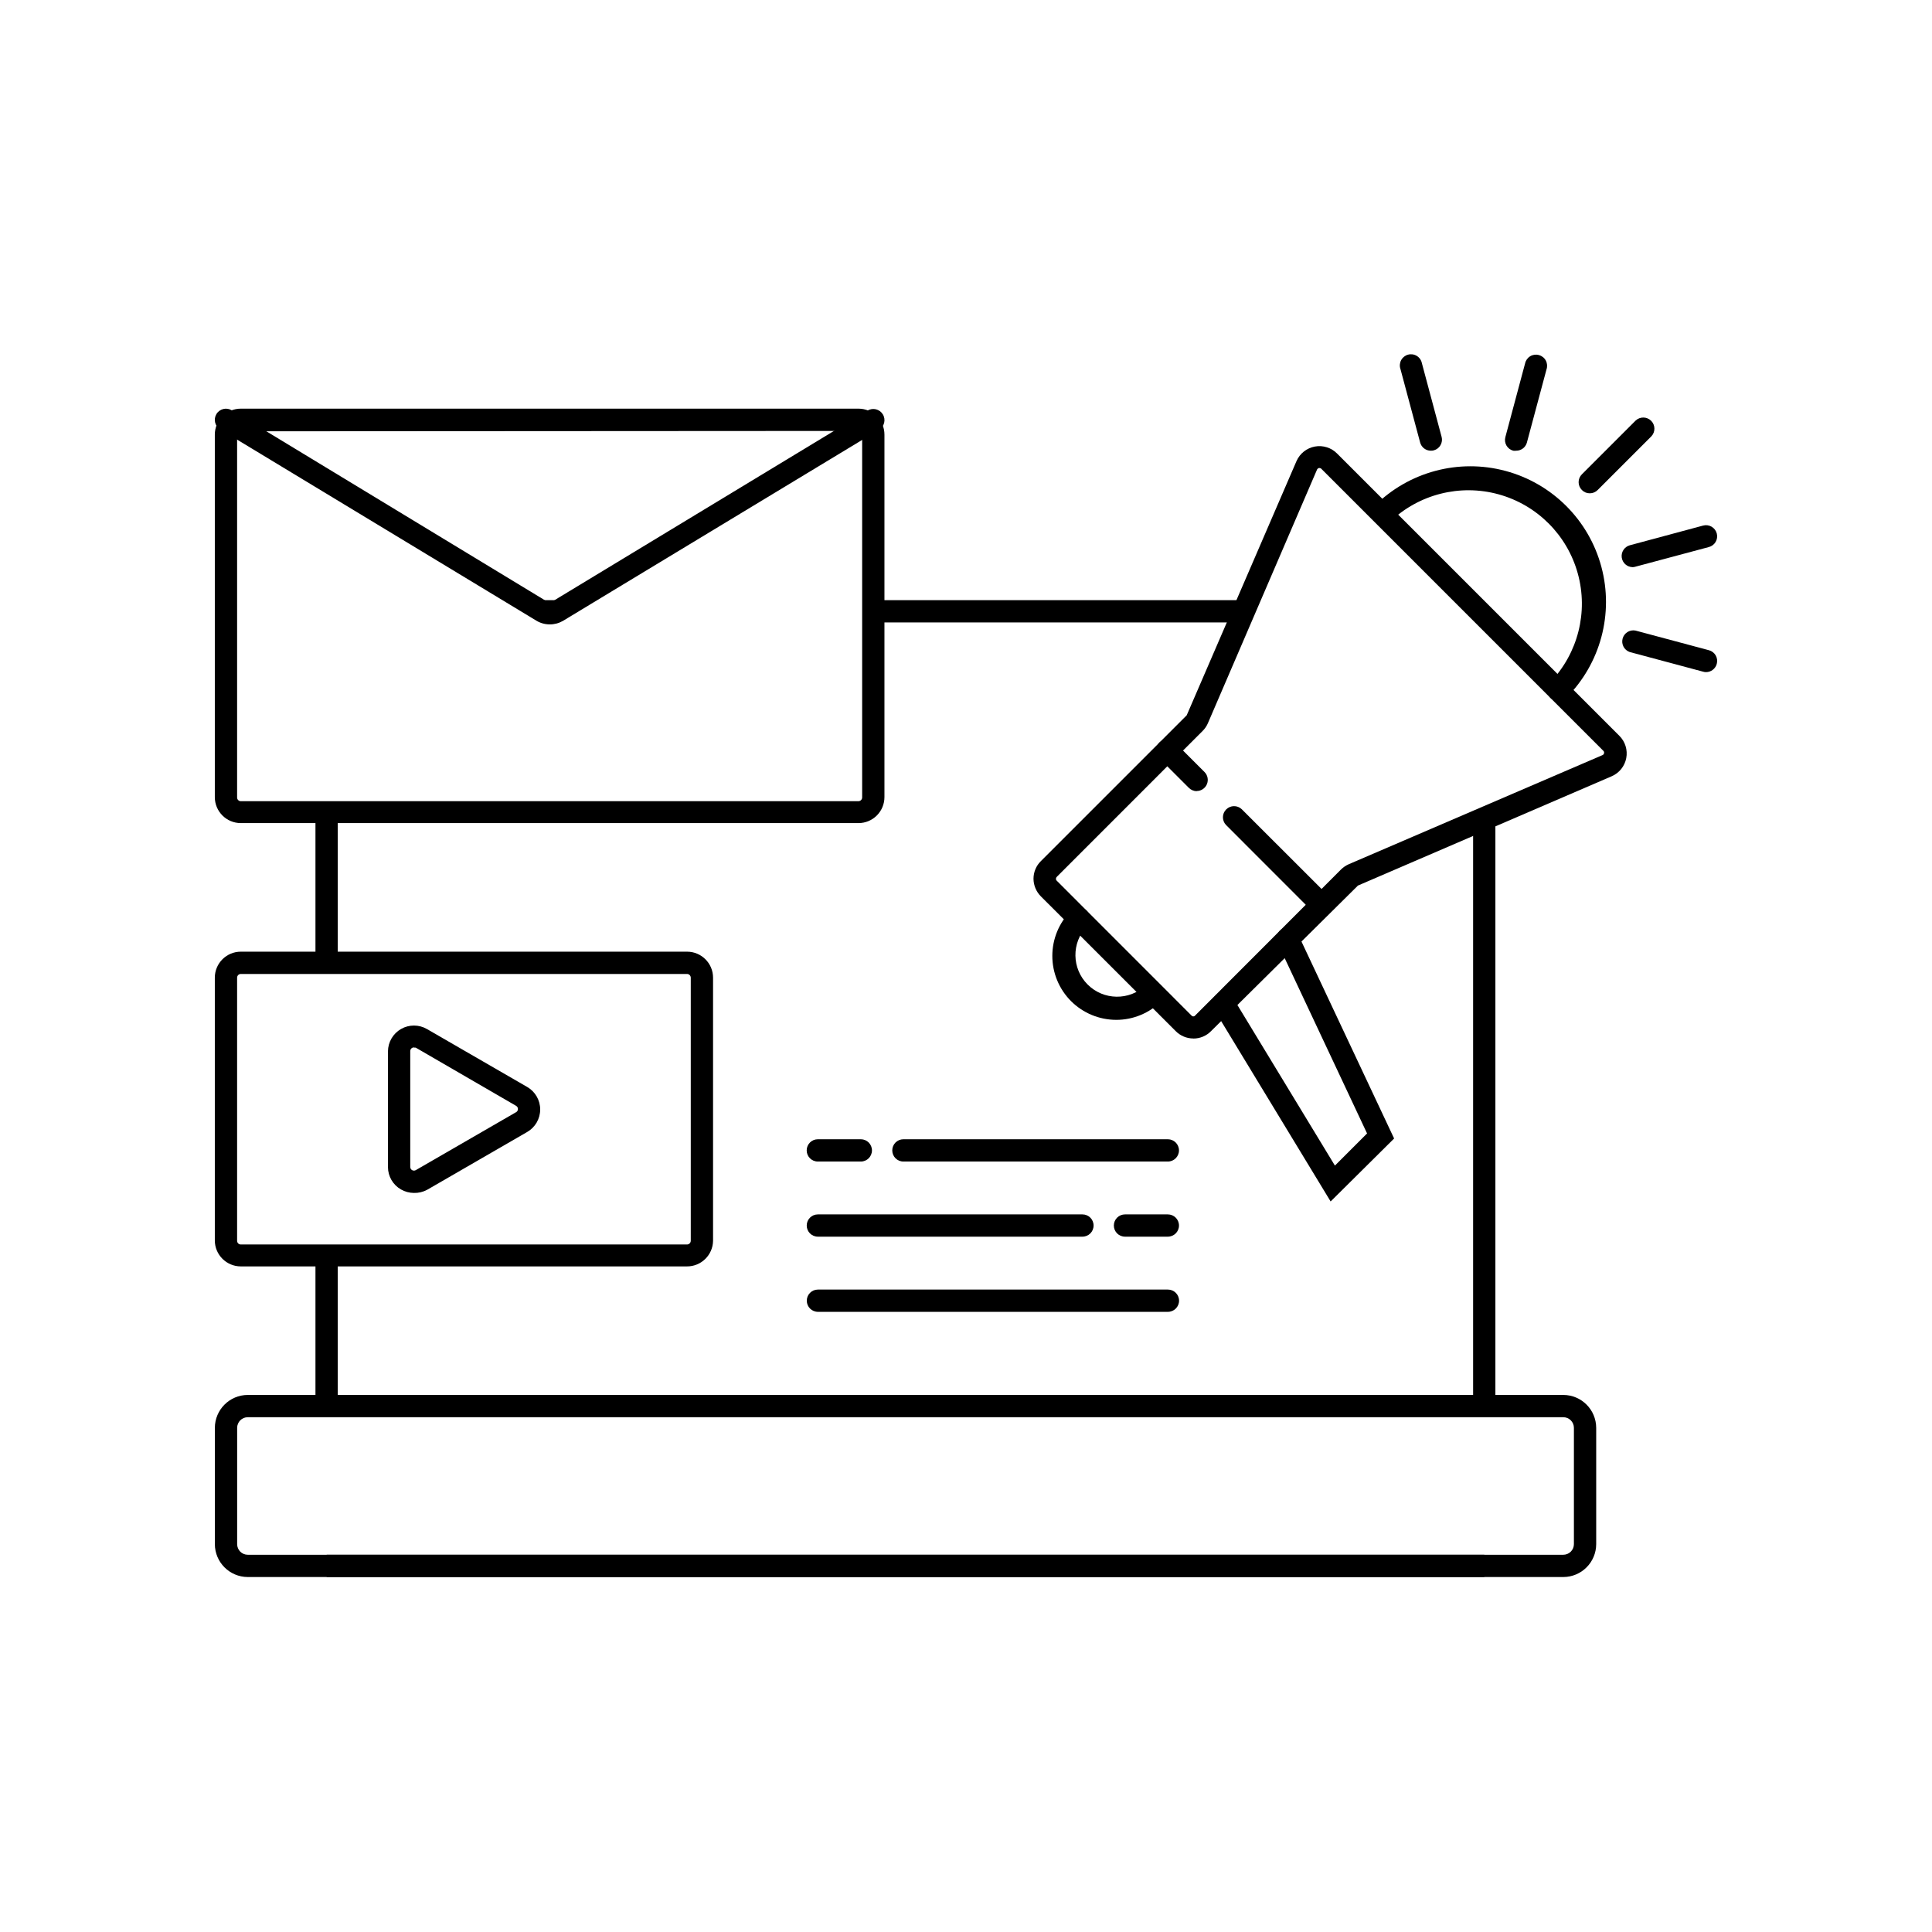
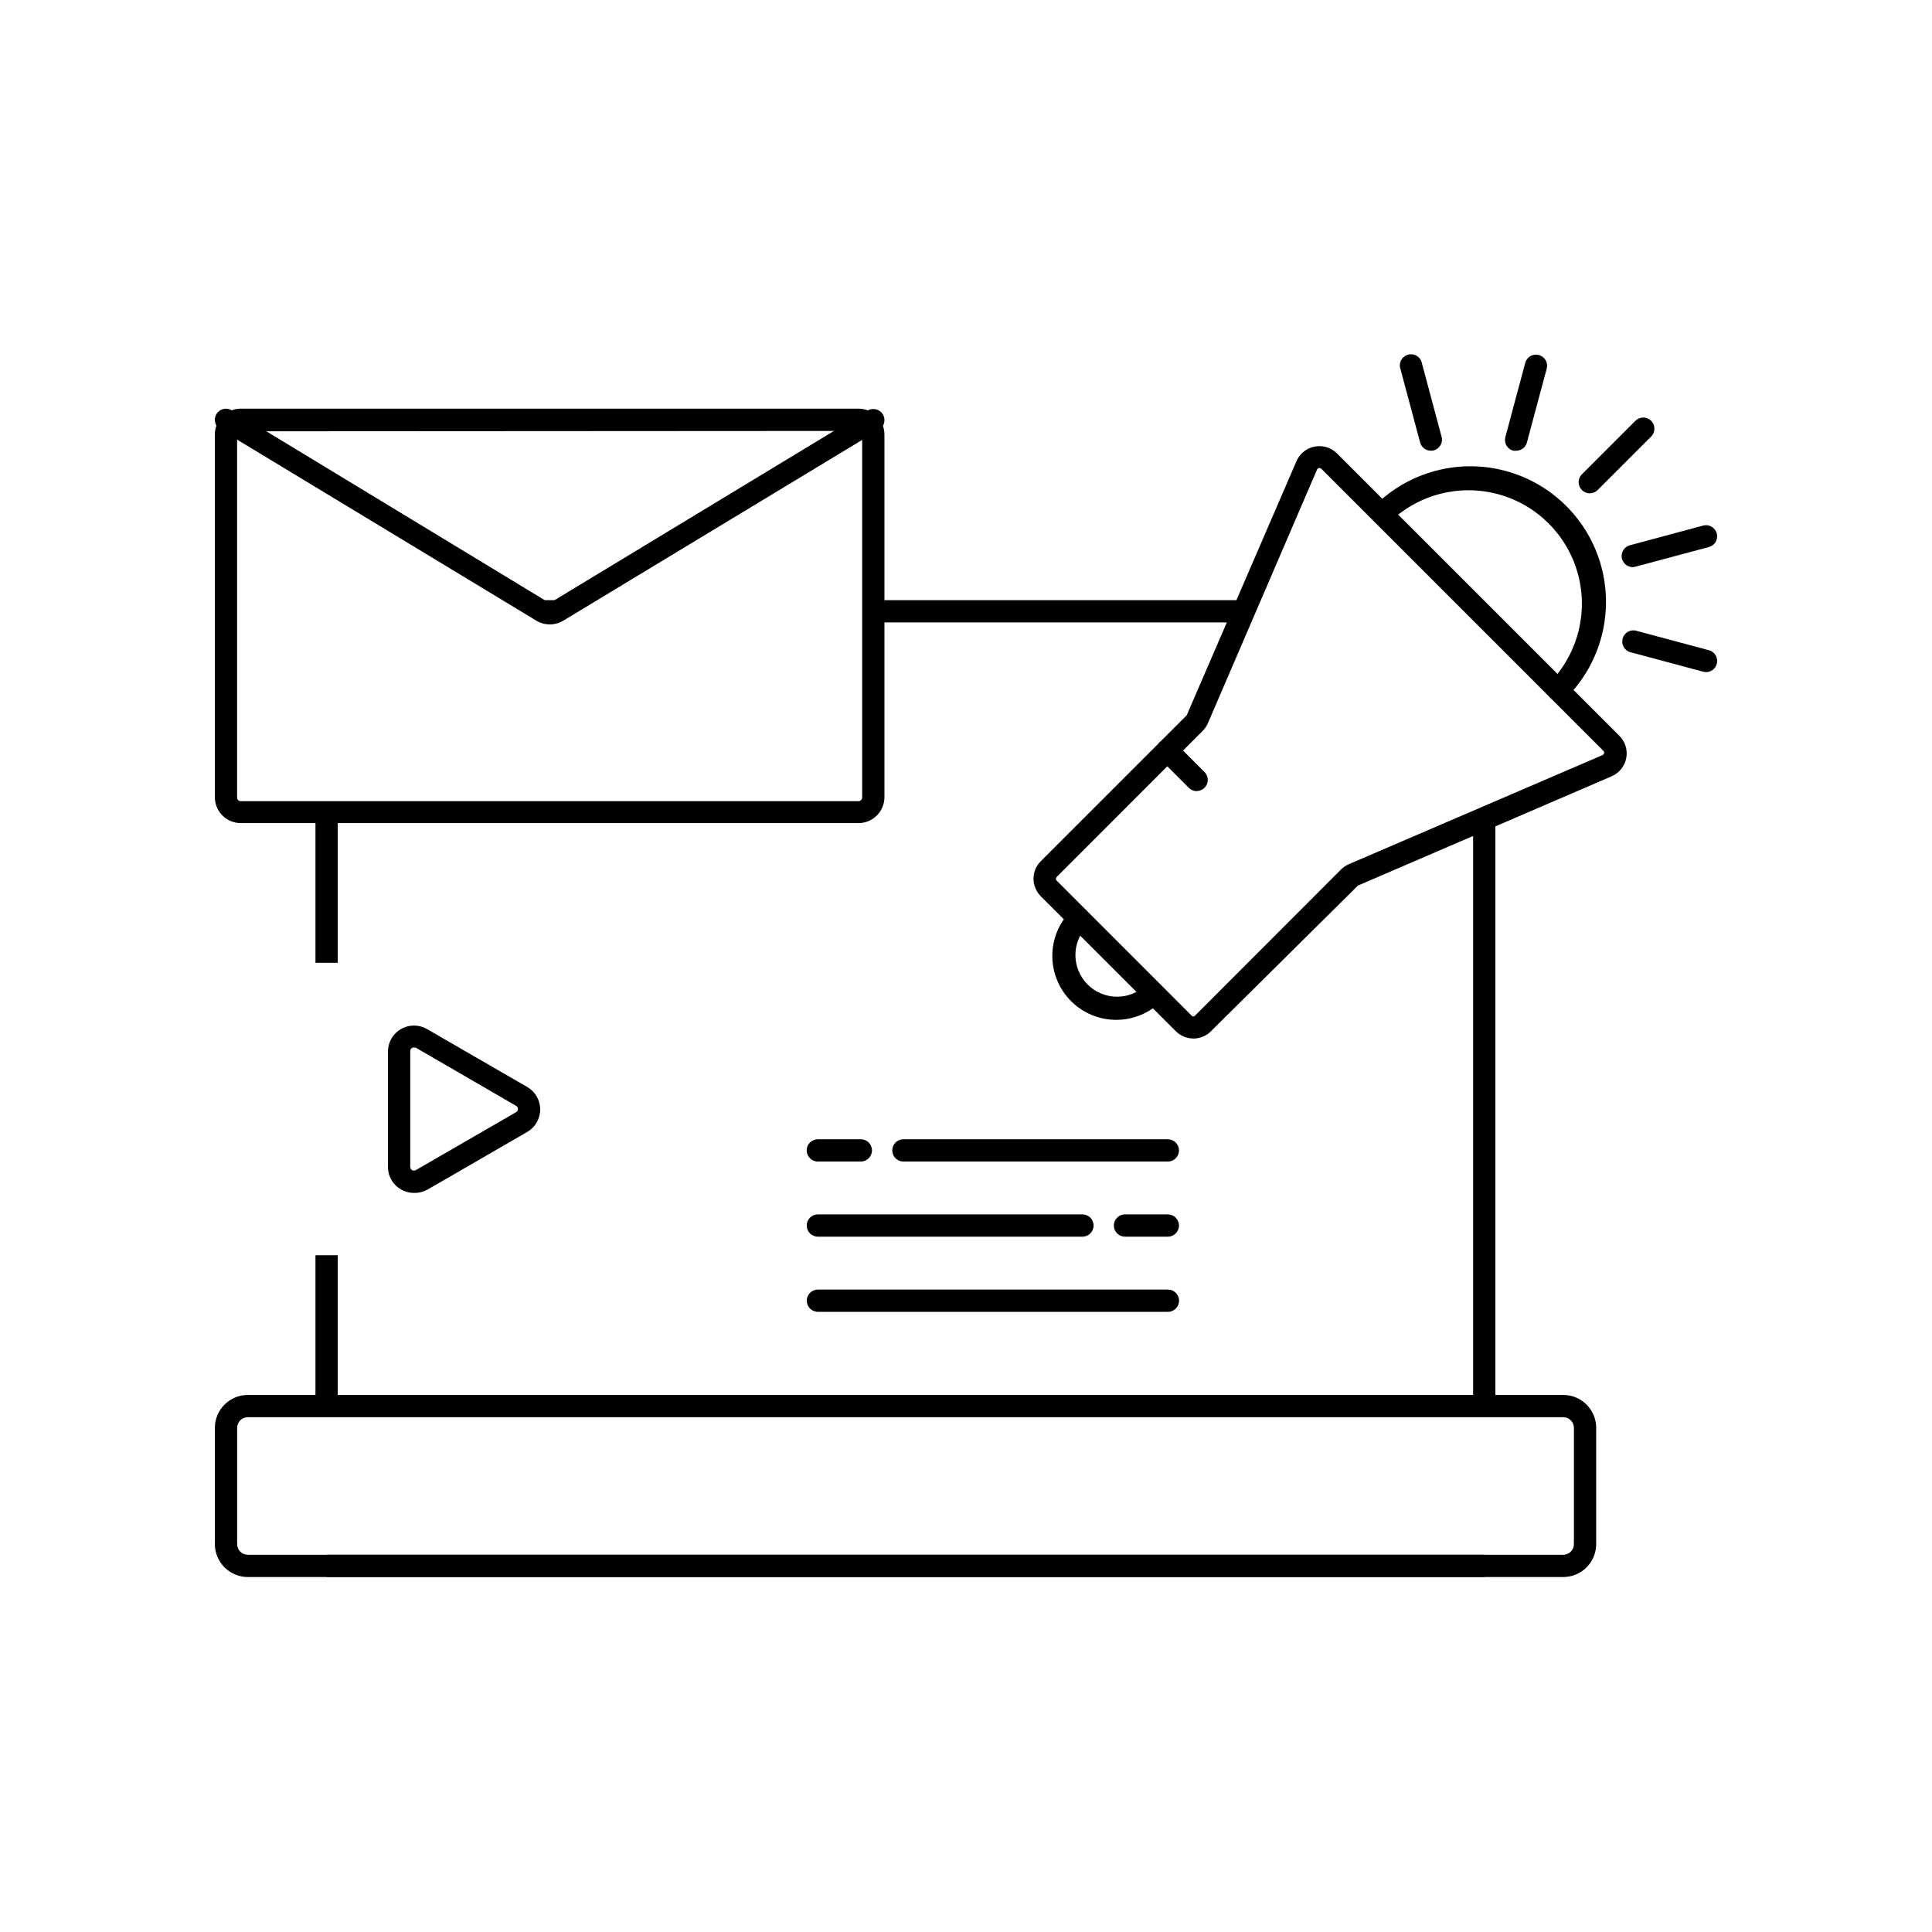
<svg xmlns="http://www.w3.org/2000/svg" fill="#000000" width="800px" height="800px" version="1.1" viewBox="144 144 512 512">
  <g>
    <path d="m460.24 419.21c-1.762-0.004-3.449-0.711-4.684-1.969l-35.699-35.68c-1.246-1.242-1.957-2.926-1.969-4.684 0-1.762 0.707-3.453 1.969-4.684l38.633-38.633 29.105-67.383c0.887-2.008 2.707-3.445 4.863-3.84 2.156-0.391 4.367 0.309 5.902 1.871l74.785 74.785c1.559 1.547 2.242 3.766 1.828 5.922-0.414 2.156-1.875 3.961-3.894 4.82l-67.207 28.949-38.93 38.574c-1.23 1.262-2.918 1.973-4.684 1.969zm33.457-151.18h-0.137c-0.234 0.047-0.43 0.199-0.531 0.414l-28.93 67.227c-0.336 0.773-0.816 1.477-1.418 2.066l-38.633 38.652c-0.137 0.133-0.215 0.32-0.215 0.512-0.004 0.188 0.074 0.367 0.215 0.492l35.68 35.699c0.121 0.164 0.309 0.262 0.512 0.262s0.395-0.098 0.512-0.262l38.633-38.672c0.598-0.59 1.297-1.062 2.066-1.398l67.227-28.91c0.215-0.086 0.371-0.281 0.414-0.512 0.051-0.227-0.023-0.469-0.195-0.629l-74.785-74.785c-0.121-0.098-0.277-0.156-0.434-0.156z" />
-     <path d="m494.23 386.73c-0.781 0.008-1.531-0.297-2.086-0.848l-23.262-23.281c-1.086-1.164-1.051-2.977 0.07-4.098 1.125-1.125 2.938-1.156 4.102-0.074l23.262 23.242c1.145 1.164 1.145 3.027 0 4.191-0.555 0.555-1.305 0.867-2.086 0.867z" />
    <path d="m461.14 353.67c-0.793-0.012-1.551-0.34-2.106-0.906l-7.871-7.871c-1.086-1.164-1.055-2.977 0.07-4.102 1.125-1.121 2.938-1.156 4.102-0.07l7.871 7.871c0.844 0.844 1.094 2.113 0.641 3.215-0.457 1.102-1.535 1.824-2.727 1.824z" />
    <path d="m556.95 329.8c-0.781-0.008-1.527-0.32-2.086-0.867-1.141-1.156-1.141-3.016 0-4.172 7.32-7.641 10.082-18.57 7.269-28.773-2.812-10.199-10.785-18.172-20.984-20.984-10.203-2.812-21.129-0.051-28.773 7.269-1.18 0.945-2.883 0.852-3.945-0.223-1.066-1.074-1.145-2.781-0.188-3.949 9.082-9.082 22.316-12.629 34.719-9.305 12.406 3.324 22.094 13.012 25.418 25.418 3.324 12.402-0.223 25.637-9.301 34.719-0.562 0.566-1.332 0.879-2.129 0.867z" />
    <path d="m439.81 414.27c-4.492-0.004-8.797-1.789-11.973-4.961-3.172-3.176-4.957-7.481-4.961-11.973-0.004-4.488 1.777-8.797 4.945-11.977 0.555-0.555 1.305-0.871 2.09-0.871 0.781 0 1.535 0.316 2.086 0.871 1.137 1.156 1.137 3.016 0 4.172-4.09 4.348-3.984 11.152 0.234 15.371s11.023 4.324 15.371 0.238c1.164-1.086 2.977-1.055 4.098 0.07 1.125 1.125 1.156 2.938 0.074 4.102-3.172 3.18-7.477 4.965-11.965 4.957z" />
    <path d="m565.31 274.73c-0.785 0.012-1.539-0.301-2.086-0.867-0.559-0.551-0.875-1.301-0.875-2.086 0-0.781 0.316-1.535 0.875-2.086l14.25-14.25-0.004 0.004c1.164-1.086 2.977-1.051 4.102 0.07 1.125 1.125 1.156 2.938 0.07 4.102l-14.25 14.25 0.004-0.004c-0.551 0.559-1.305 0.871-2.086 0.867z" />
    <path d="m545.79 263.44c-0.254 0.039-0.516 0.039-0.77 0-0.754-0.199-1.398-0.688-1.793-1.367-0.391-0.676-0.496-1.48-0.293-2.234l5.215-19.484v0.004c0.16-0.801 0.648-1.5 1.34-1.934 0.695-0.43 1.535-0.551 2.324-0.34 0.789 0.215 1.457 0.742 1.84 1.465 0.383 0.723 0.449 1.57 0.184 2.344l-5.215 19.465v-0.004c-0.375 1.25-1.531 2.098-2.832 2.086z" />
    <path d="m523.18 263.44c-1.332 0-2.496-0.898-2.832-2.184l-5.215-19.465h-0.004c-0.262-0.77-0.195-1.621 0.188-2.34 0.383-0.723 1.051-1.254 1.84-1.465 0.785-0.215 1.629-0.09 2.324 0.34 0.691 0.43 1.176 1.129 1.336 1.93l5.215 19.484h0.004c0.426 1.559-0.488 3.172-2.047 3.602-0.262 0.074-0.535 0.109-0.809 0.098z" />
    <path d="m596.11 322.12c-0.258 0-0.52-0.039-0.766-0.117l-19.465-5.215c-1.453-0.512-2.269-2.059-1.871-3.547 0.395-1.488 1.871-2.422 3.387-2.141l19.484 5.215c0.754 0.195 1.398 0.688 1.793 1.363 0.391 0.68 0.496 1.484 0.293 2.238-0.34 1.297-1.512 2.203-2.856 2.203z" />
    <path d="m576.63 294.3c-1.457-0.039-2.668-1.129-2.856-2.574-0.184-1.441 0.707-2.805 2.106-3.211l19.465-5.234c0.758-0.203 1.566-0.098 2.246 0.297 0.68 0.398 1.176 1.047 1.375 1.809 0.199 0.766 0.086 1.578-0.324 2.258-0.406 0.676-1.07 1.16-1.84 1.344l-19.484 5.215c-0.227 0.062-0.457 0.098-0.688 0.098z" />
-     <path d="m496.63 462.4-30.977-51.031v0.004c-0.773-1.387-0.316-3.137 1.039-3.961 1.355-0.828 3.121-0.434 3.996 0.891l27.078 44.594 8.52-8.52-23.629-50.285c-0.379-0.711-0.445-1.547-0.191-2.312 0.254-0.762 0.812-1.391 1.539-1.734 0.73-0.344 1.566-0.375 2.32-0.086 0.75 0.289 1.352 0.871 1.664 1.613l25.465 54.141z" />
    <path d="m453.49 451.82h-70.078c-1.633 0-2.953-1.32-2.953-2.953 0-1.629 1.32-2.953 2.953-2.953h70.082-0.004c1.633 0 2.953 1.324 2.953 2.953 0 1.633-1.32 2.953-2.953 2.953z" />
    <path d="m372.13 451.82h-11.395c-1.633 0-2.953-1.32-2.953-2.953 0-1.629 1.32-2.953 2.953-2.953h11.395c1.629 0 2.949 1.324 2.949 2.953 0 1.633-1.32 2.953-2.949 2.953z" />
    <path d="m453.49 471.73h-11.355c-1.629 0-2.953-1.32-2.953-2.949 0-1.633 1.324-2.953 2.953-2.953h11.355c1.633 0 2.953 1.32 2.953 2.953 0 1.629-1.32 2.949-2.953 2.949z" />
    <path d="m430.86 471.73h-70.117c-1.633 0-2.953-1.32-2.953-2.949 0-1.633 1.32-2.953 2.953-2.953h70.121-0.004c1.633 0 2.953 1.32 2.953 2.953 0 1.629-1.32 2.949-2.953 2.949z" />
    <path d="m453.51 491.65h-92.75c-1.633 0-2.953-1.32-2.953-2.953 0-1.629 1.32-2.949 2.953-2.949h92.754-0.004c1.633 0 2.953 1.32 2.953 2.949 0 1.633-1.32 2.953-2.953 2.953z" />
    <path d="m534.39 360.82h5.902v155.81h-5.902z" />
    <path d="m287.59 303.05h4.133v5.902h-4.133z" />
    <path d="m375.44 303.05h98.223v5.902h-98.223z" />
    <path d="m227.6 359.18h5.902v39.969h-5.902z" />
    <path d="m227.6 476.65h5.902v39.969h-5.902z" />
    <path d="m230.57 556.02h306.79v5.902h-306.79z" />
    <path d="m558.29 561.93h-348.63c-4.809-0.012-8.707-3.906-8.719-8.719v-30.816c0.012-4.812 3.91-8.711 8.719-8.719h348.63c4.812 0.008 8.707 3.906 8.719 8.719v30.82-0.004c-0.012 4.812-3.906 8.707-8.719 8.719zm-348.63-42.352c-1.555 0-2.812 1.262-2.812 2.816v30.82-0.004c0 1.555 1.258 2.816 2.812 2.816h348.63c0.746 0 1.461-0.297 1.988-0.824 0.531-0.527 0.824-1.246 0.824-1.992v-30.816c0-1.555-1.258-2.816-2.812-2.816z" />
    <path d="m371.5 362.13h-163.68c-3.805 0-6.891-3.082-6.891-6.887v-96.059c0-3.805 3.086-6.887 6.891-6.887h163.68-0.004c3.805 0 6.891 3.082 6.891 6.887v96.059c0 1.828-0.727 3.578-2.019 4.871-1.289 1.293-3.043 2.016-4.871 2.016zm-163.68-103.83c-0.547 0-0.984 0.441-0.984 0.984v96.059c0 0.262 0.102 0.512 0.285 0.695 0.188 0.188 0.438 0.289 0.699 0.289h163.68-0.004c0.539-0.012 0.977-0.445 0.984-0.984v-96.156c-0.008-0.539-0.445-0.973-0.984-0.984z" />
    <path d="m289.65 309.47c-1.234-0.004-2.445-0.344-3.504-0.984l-83.797-50.695c-1.398-0.848-1.84-2.664-0.992-4.062 0.848-1.398 2.664-1.84 4.062-0.992l83.797 50.832c0.273 0.168 0.613 0.168 0.887 0l83.797-50.754c1.398-0.848 3.215-0.402 4.062 0.992 0.852 1.398 0.406 3.215-0.992 4.062l-83.797 50.68c-1.07 0.617-2.289 0.938-3.523 0.922z" />
-     <path d="m326.08 479.61h-118.26c-3.805 0-6.891-3.086-6.891-6.891v-69.625c0-3.805 3.086-6.891 6.891-6.891h118.26c3.801 0 6.887 3.086 6.887 6.891v69.727c-0.055 3.766-3.121 6.789-6.887 6.789zm-118.26-77.5c-0.547 0-0.984 0.438-0.984 0.984v69.727c0 0.258 0.102 0.508 0.285 0.695 0.188 0.184 0.438 0.285 0.699 0.285h118.26c0.539-0.008 0.973-0.441 0.98-0.98v-69.727c-0.008-0.539-0.441-0.977-0.98-0.984z" />
    <path d="m253.7 460.14c-1.207-0.008-2.394-0.324-3.441-0.926-2.121-1.211-3.434-3.461-3.445-5.902v-30.703c0.023-2.449 1.344-4.703 3.469-5.918 2.129-1.215 4.742-1.211 6.863 0.016l26.566 15.352h0.004c2.129 1.23 3.438 3.504 3.438 5.961 0 2.461-1.309 4.734-3.438 5.965l-26.566 15.352-0.004-0.004c-1.059 0.562-2.246 0.84-3.445 0.809zm0-38.574c-0.539 0.012-0.973 0.445-0.98 0.984v30.703c0 0.348 0.188 0.672 0.488 0.844 0.309 0.172 0.68 0.172 0.984 0l26.566-15.352 0.004 0.004c0.309-0.172 0.5-0.496 0.5-0.848 0-0.352-0.191-0.676-0.5-0.848l-26.57-15.406c-0.16-0.043-0.328-0.043-0.492 0z" />
  </g>
</svg>